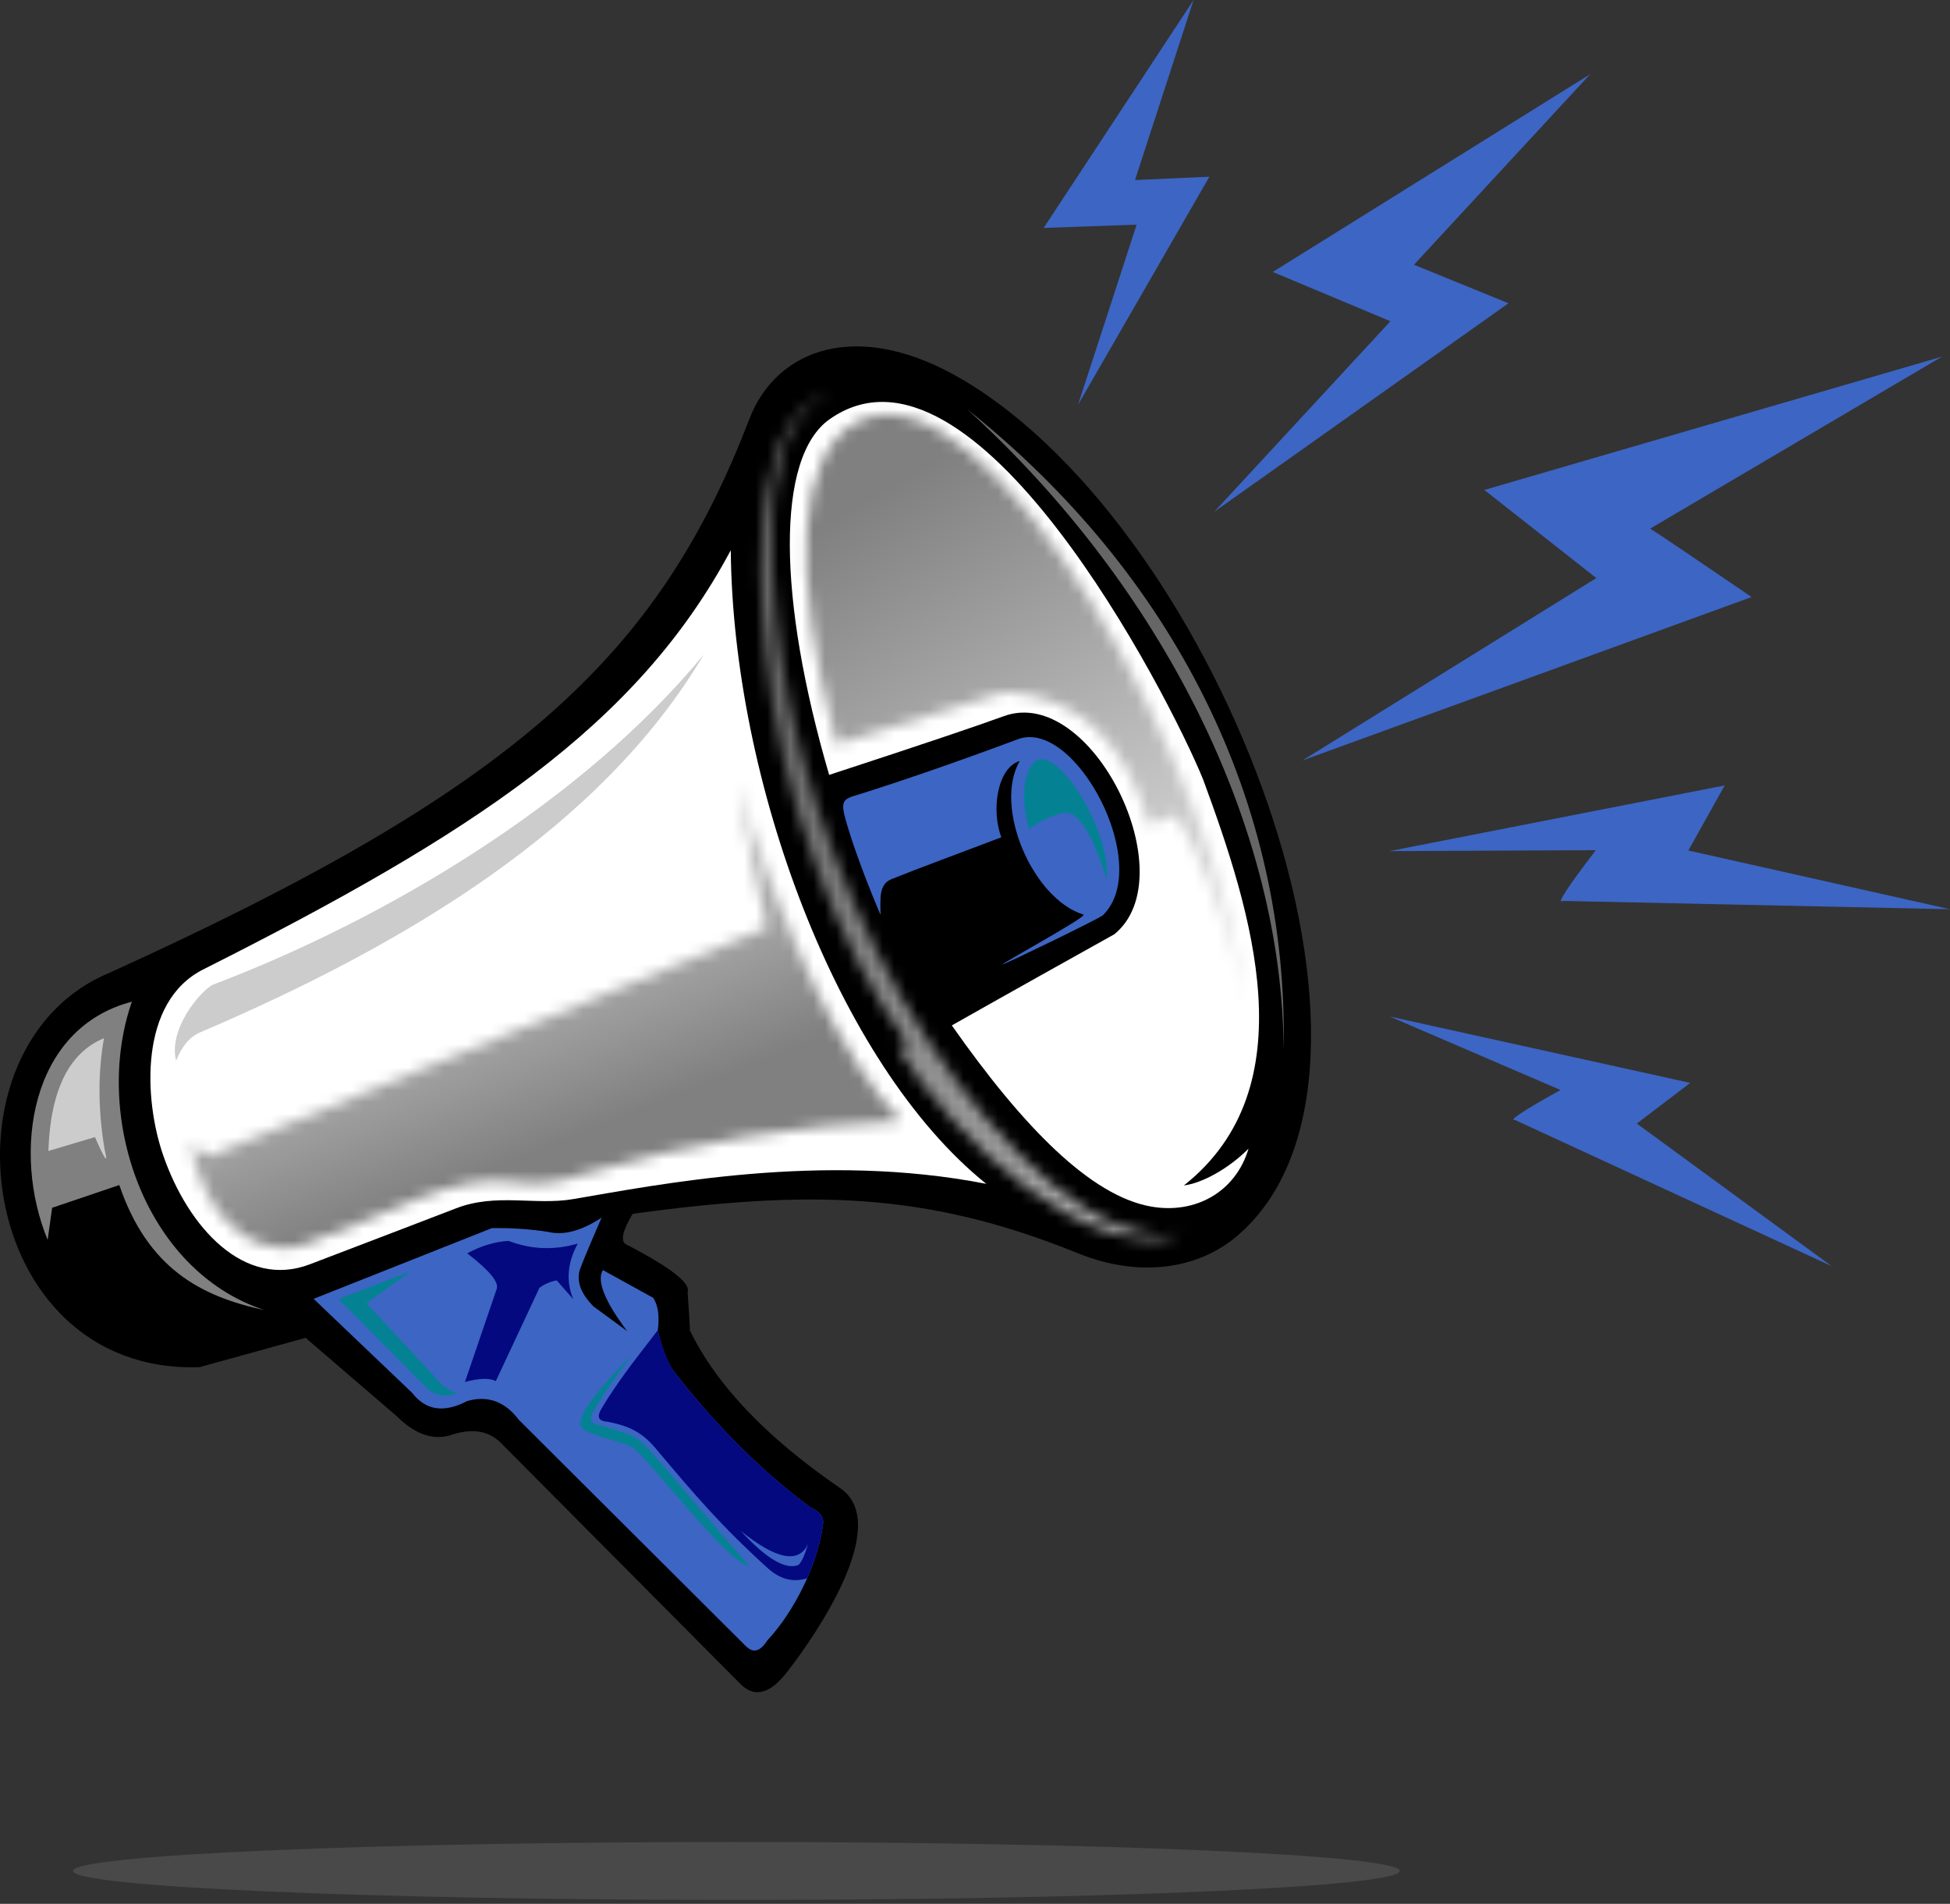
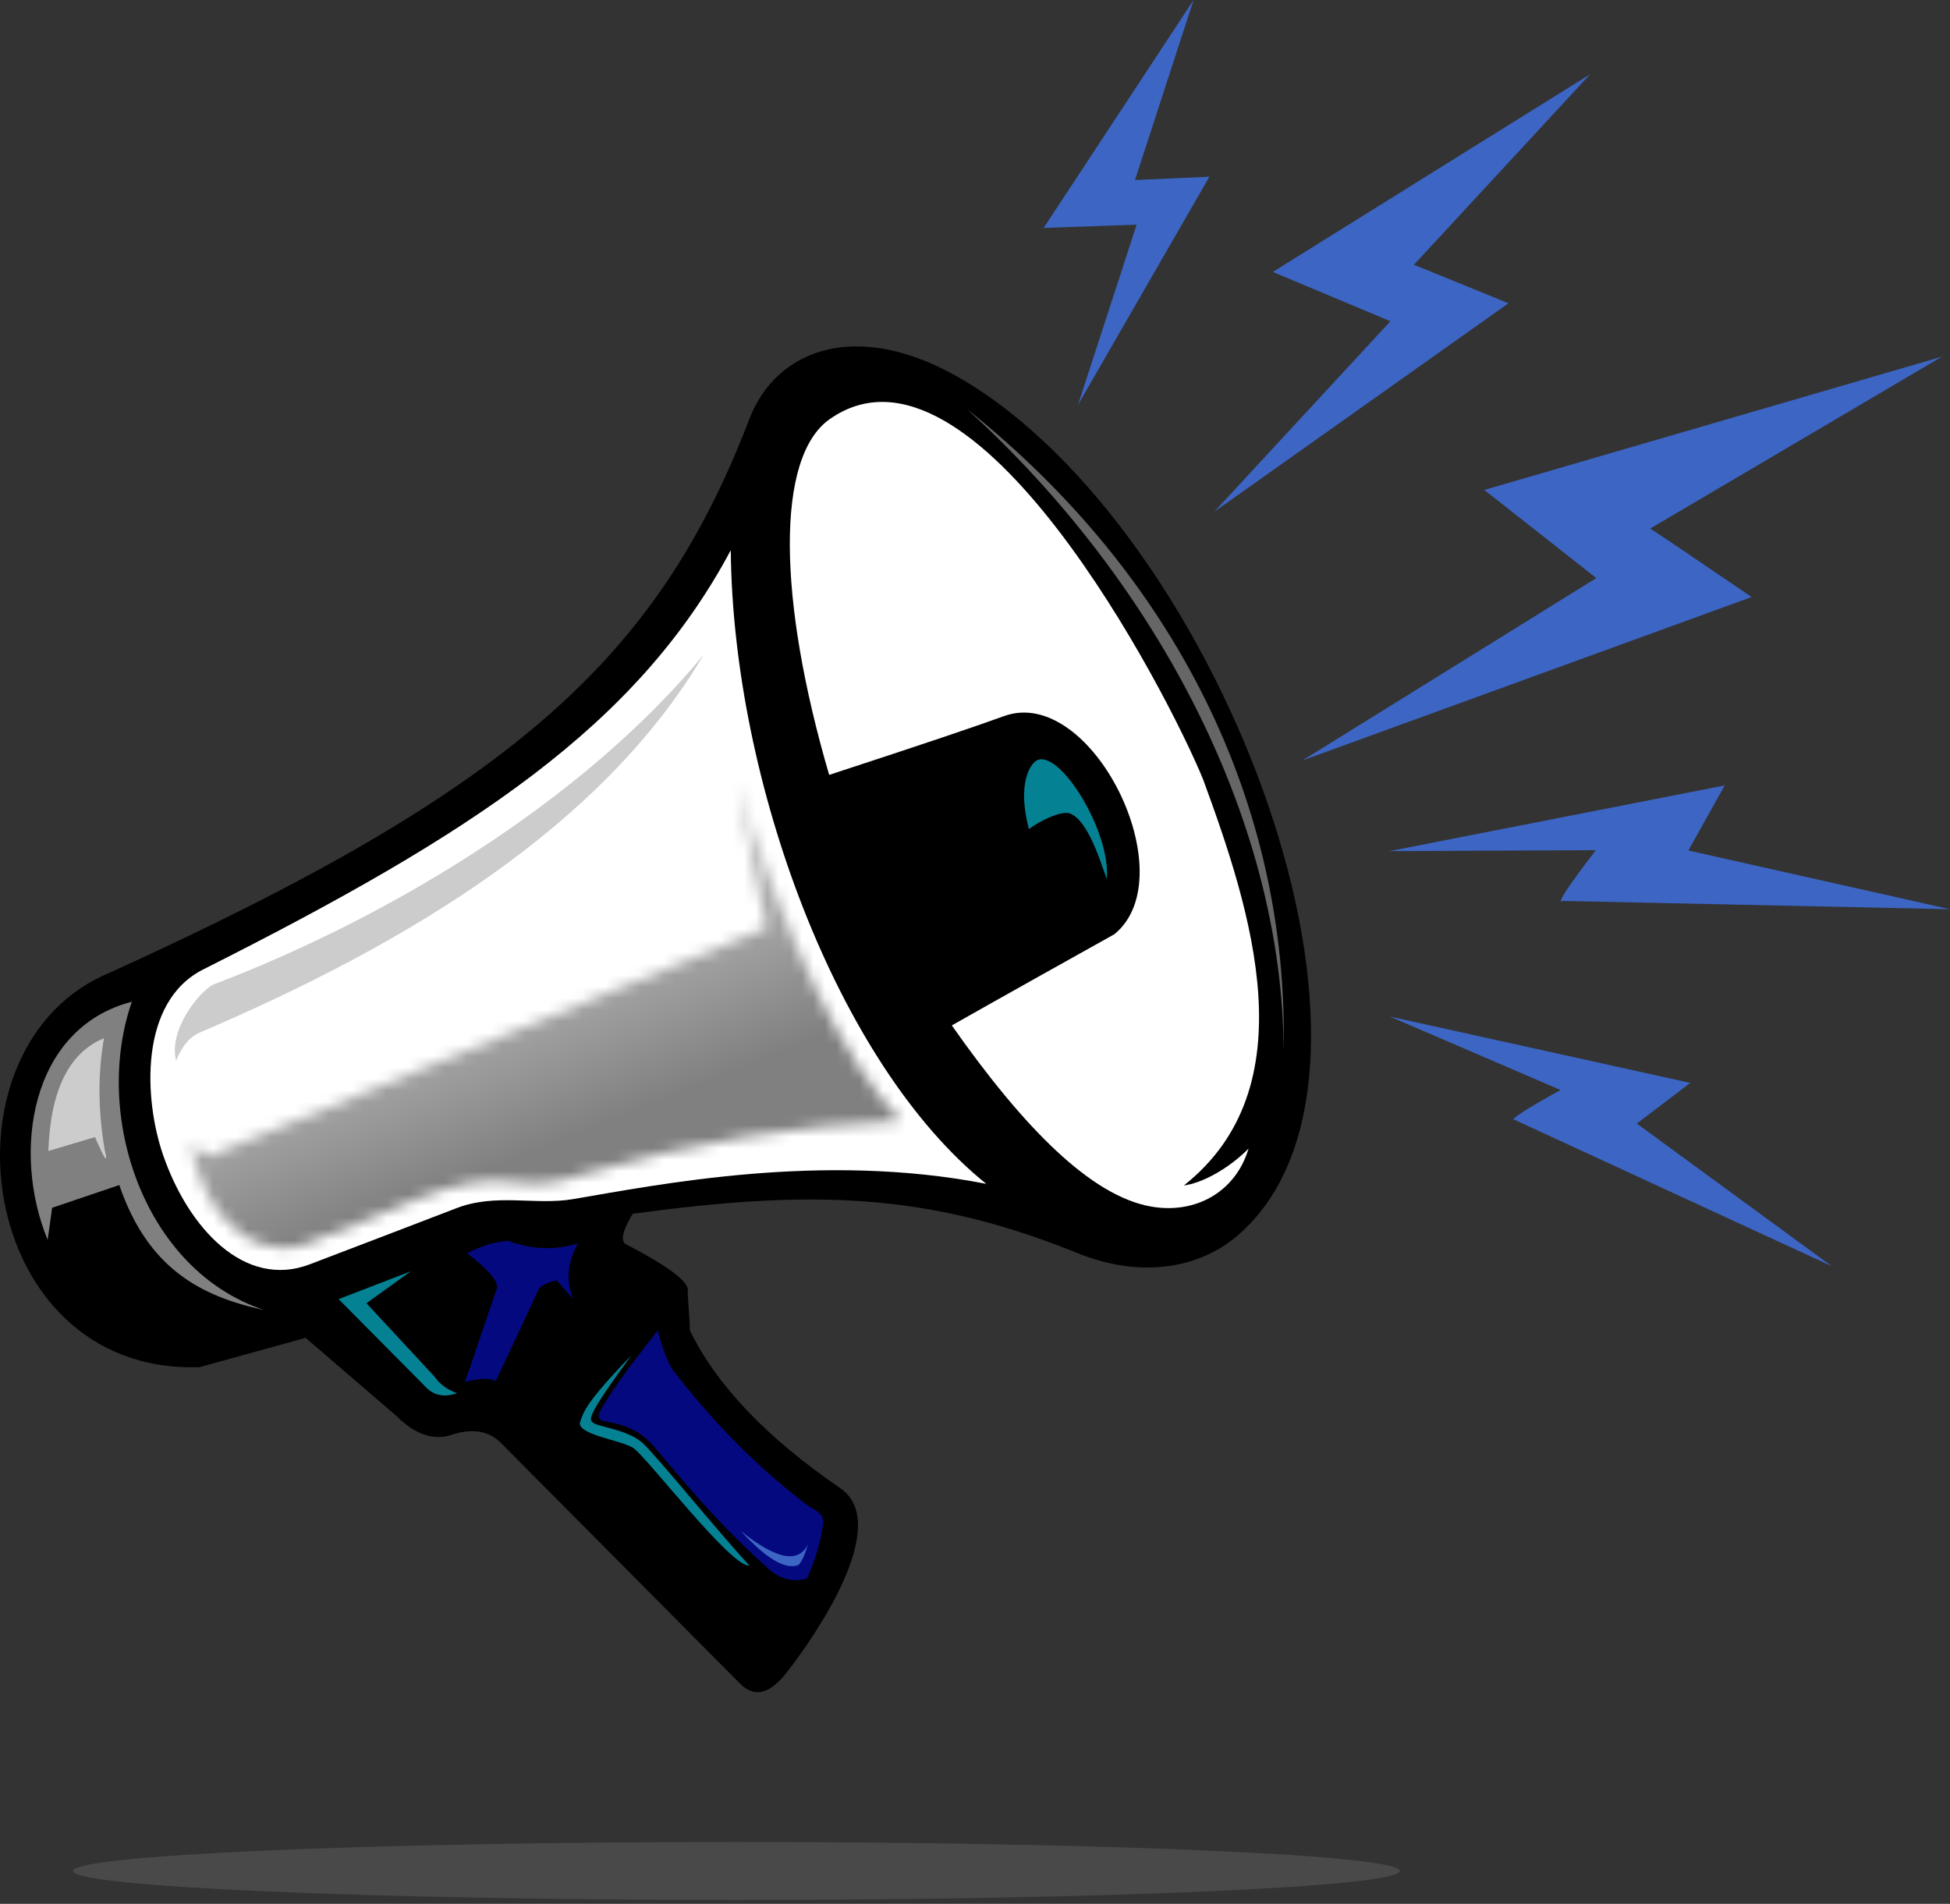
<svg xmlns="http://www.w3.org/2000/svg" width="169" height="165" viewBox="0 0 169 165" fill="none">
  <rect x="0" y="0" width="169" height="165" fill="#333333" stroke="none" />
  <path fill-rule="evenodd" clip-rule="evenodd" d="M63.824 159.637C95.576 159.637 121.316 160.761 121.316 162.148C121.316 163.536 95.576 164.66 63.824 164.66C32.072 164.66 6.332 163.536 6.332 162.148C6.332 160.761 32.072 159.637 63.824 159.637Z" fill="#A1A1A1" fill-opacity="0.2" />
  <path fill-rule="evenodd" clip-rule="evenodd" d="M68.327 144.755C66.773 146.842 65.361 147.211 64.091 145.863C64.091 145.863 57.182 138.911 43.365 125.006C42.273 123.95 40.796 123.754 38.934 124.42C37.407 124.806 35.886 124.241 34.371 122.725C34.371 122.725 31.742 120.465 26.485 115.946C26.485 115.946 23.422 116.793 17.296 118.486C-2.226 119.151 -5.818 90.546 9.572 84.271C44.525 68.392 57.005 57.03 64.937 36.331C67.296 30.177 74.376 27.588 83.37 32.869C105.819 46.053 123.676 93.127 107.202 107.128C103.926 109.911 98.886 110.835 93.368 108.595C80.226 103.263 70.083 103.127 54.835 105.193C53.998 106.58 53.78 107.449 54.182 107.8C58.068 109.806 59.871 111.197 59.592 111.972C59.739 114.057 59.803 115.165 59.787 115.295C62.086 120.032 66.433 124.593 72.826 128.978C77.395 132.108 70.518 141.944 68.327 144.755Z" fill="black" />
  <path fill-rule="evenodd" clip-rule="evenodd" d="M85.476 102.599C72.523 92.182 63.508 67.61 63.334 47.684C55.206 62.921 41.005 72.24 17.609 84.019C12.029 86.829 12.479 95.297 14.134 100.099C16.315 106.427 21.194 111.736 26.854 109.571C33.817 106.906 37.477 105.517 39.516 104.724C42.981 103.376 46.375 104.48 49.641 103.926C57.118 102.66 71.233 99.812 85.476 102.599Z" fill="white" />
  <path fill-rule="evenodd" clip-rule="evenodd" d="M10.339 102.703C12.81 109.941 17.408 112.356 22.9 113.537C12.426 110.069 8.021 96.61 11.429 86.815C2.583 89.109 1.017 99.909 4.13 107.454C4.39 105.6 4.52 104.673 4.52 104.673C8.399 103.359 10.339 102.703 10.339 102.703Z" fill="#808080" />
  <path fill-rule="evenodd" clip-rule="evenodd" d="M8.232 98.546C9.103 100.554 9.386 100.935 9.079 99.687C8.493 96.254 8.471 93.017 9.014 89.975C5.98 91.226 4.372 94.485 4.191 99.752C6.885 98.948 8.232 98.546 8.232 98.546Z" fill="#CCCCCC" />
  <mask id="mask0_166_1088" style="mask-type:luminance" maskUnits="userSpaceOnUse" x="16" y="67" width="63" height="42">
    <path d="M63.859 67.685C64.743 72.697 65.611 76.934 66.462 80.397C66.462 80.397 50.341 87.001 18.1 100.211C18.1 100.211 17.579 99.863 16.537 99.168C17.604 104.815 21.112 108.731 25.749 108.087C34.613 104.958 39.231 101.589 44.712 102.441C46.571 102.73 48.565 102.486 50.693 101.708C60.16 98.97 69.285 97.449 78.068 97.145C73.058 91.862 68.321 82.042 63.859 67.685Z" fill="white" />
  </mask>
  <g mask="url(#mask0_166_1088)">
    <path d="M92.297 102.996L69.471 46.353L2.307 73.419L25.134 130.062L92.297 102.996Z" fill="url(#paint0_linear_166_1088)" />
  </g>
  <path fill-rule="evenodd" clip-rule="evenodd" d="M17.381 89.456C16.476 89.823 15.77 90.648 15.263 91.932C14.574 89.236 17.278 85.977 18.424 85.35C33.617 79.584 50.494 69.464 60.985 56.737C52.149 71.701 35.138 81.868 17.381 89.456Z" fill="#CCCCCC" />
-   <path fill-rule="evenodd" clip-rule="evenodd" d="M74.85 68.721C77.781 67.783 81.985 66.389 88.214 64.067C93.163 62.191 100 75.016 95.581 79.323C95.305 79.592 87.221 83.514 86.903 83.578C86.52 83.654 94.335 79.4 93.9 79.265C89.504 77.902 86.071 69.95 88.375 65.95C86.423 66.543 85.889 70.239 86.786 72.564C82.498 74.193 79.763 75.189 77.271 76.189C76.154 76.637 76.291 77.891 76.318 79.289C75.46 77.327 73.85 73.237 73.208 70.731C72.801 69.141 73.327 69.208 74.85 68.721Z" fill="#3C65C4" />
  <path fill-rule="evenodd" clip-rule="evenodd" d="M102.604 102.738C113.356 94.232 108.502 79.044 104.267 67.544C101.191 60.009 84.381 27.538 71.898 36.333C67.227 39.624 67.39 51.878 71.861 67.157C80.171 64.44 84.979 62.81 86.986 62.071C94.607 59.271 102.788 75.919 96.576 80.968C86.756 86.443 82.491 88.868 82.491 88.868C88.719 97.744 94.551 103.642 99.747 104.565C103.61 105.252 107.091 103.298 108.208 99.544C106.492 101.279 104.189 102.54 102.604 102.738Z" fill="white" />
-   <path fill-rule="evenodd" clip-rule="evenodd" d="M70.239 130.65C71.042 130.987 71.406 131.465 71.333 132.084C70.884 135.618 68.771 139.741 66.528 142.138C65.833 143.211 65.242 143.264 64.62 142.644C62.758 140.788 56.208 134.259 44.971 123.058C43.76 121.453 42.26 120.91 40.474 121.428C38.479 122.476 36.893 122.237 35.716 120.711C35.716 120.711 32.87 117.996 27.178 112.564C37.476 108.479 42.625 106.437 42.625 106.437C44.324 106.411 45.954 106.52 47.514 106.763C48.844 107.09 50.386 106.677 52.141 105.524C50.764 108.682 50.113 110.29 50.186 110.347C50.033 111.261 50.446 112.217 51.424 113.215C53.38 114.649 54.357 115.366 54.357 115.366C52.395 112.756 51.693 110.991 52.25 110.07C55.161 111.678 56.617 112.482 56.617 112.482C57.041 113.147 57.172 114.082 57.008 115.284C57.348 116.756 57.782 117.907 58.311 118.739C61.651 123.053 65.497 127.099 70.239 130.65Z" fill="#3C65C4" />
  <path fill-rule="evenodd" clip-rule="evenodd" d="M70.239 130.65C71.042 130.987 71.406 131.465 71.333 132.084C71.14 133.602 70.64 135.228 69.955 136.78C68.776 137.16 67.658 136.887 66.599 135.962C62.502 132.25 60.243 129.59 56.791 125.489C55.632 124.114 54.479 123.571 52.685 123.22C51.729 123.149 51.766 122.698 52.136 122.07C52.527 121.406 53.515 119.821 55.292 117.516L57.008 115.285C57.356 116.749 57.88 118.061 58.312 118.739C61.651 123.053 65.497 127.099 70.239 130.65Z" fill="#040980" />
  <path fill-rule="evenodd" clip-rule="evenodd" d="M42.969 119.7C42.456 119.413 41.565 119.435 40.297 119.765C40.297 119.765 41.209 117.093 43.034 111.748C43.298 111.168 42.45 110.126 40.492 108.62C41.714 107.966 42.91 107.607 44.078 107.544C46.042 108.294 48.041 108.37 50.075 107.773C49.169 109.442 49.038 111.05 49.683 112.596C48.726 111.509 48.248 110.966 48.248 110.966C47.657 111.08 47.157 111.297 46.749 111.618C44.229 117.006 42.969 119.7 42.969 119.7Z" fill="#040980" />
  <mask id="mask1_166_1088" style="mask-type:luminance" maskUnits="userSpaceOnUse" x="69" y="35" width="39" height="53">
-     <path d="M101.918 70.654C103.496 72.923 106.671 80.171 107.947 87.177C105.982 67.527 85.455 30.308 74.155 36.641C69.207 39.414 68.394 49.3 72.491 64.495C82.245 61.475 87.123 59.965 87.123 59.965C93.426 60.352 97.576 64.198 99.572 71.501C101.136 70.937 101.918 70.654 101.918 70.654Z" fill="white" />
-   </mask>
+     </mask>
  <g mask="url(#mask1_166_1088)">
    <path d="M43.822 44.434L78.219 104.267L132.519 73.051L98.123 13.218L43.822 44.434Z" fill="url(#paint1_linear_166_1088)" />
  </g>
  <mask id="mask2_166_1088" style="mask-type:luminance" maskUnits="userSpaceOnUse" x="65" y="33" width="38" height="75">
-     <path d="M78.695 90.493C78.695 90.493 78.925 90.382 77.839 90.904C82.716 98.76 94.435 109.857 102.551 106.853C95.446 108.4 86.467 99.351 80.569 90.396C74.183 80.699 69.255 67.954 67.673 56.435C66.495 47.857 65.904 36.098 72.376 33.789C65.264 35.755 65.506 48.134 66.316 56.435C67.546 69.042 72.756 82.456 78.695 90.493Z" fill="white" />
-   </mask>
+     </mask>
  <g mask="url(#mask2_166_1088)">
    <path d="M28.864 60.793L78.501 127.699L138.951 82.853L89.314 15.947L28.864 60.793Z" fill="url(#paint2_linear_166_1088)" />
  </g>
  <path fill-rule="evenodd" clip-rule="evenodd" d="M83.807 35.452C101.816 49.843 111.701 69.636 111.247 91.049C111.175 71.759 100.789 50.901 83.807 35.452Z" fill="#666666" />
  <path fill-rule="evenodd" clip-rule="evenodd" d="M54.88 125.487C56.038 126.248 63.46 135.951 64.935 135.662C62.298 132.838 56.767 126.006 55.676 125.041C54.269 123.798 51.535 123.657 51.313 123.213C50.832 122.91 52.132 121.016 54.703 117.477C50.802 121.517 50.568 122.359 50.282 123.228C49.921 124.328 53.84 124.805 54.88 125.487Z" fill="#048294" />
  <path fill-rule="evenodd" clip-rule="evenodd" d="M64.2 132.68C67.282 135.163 69.227 135.538 70.034 133.804C69.764 134.74 69.486 135.348 69.203 135.629C68.083 136.076 66.416 135.093 64.2 132.68Z" fill="#3C65C4" />
  <path fill-rule="evenodd" clip-rule="evenodd" d="M37.656 119.302C38.119 119.974 38.771 120.452 39.611 120.736C38.558 121.117 37.678 120.965 36.972 120.28C36.972 120.28 34.43 117.716 29.346 112.589C33.517 110.981 35.603 110.177 35.603 110.177C33.039 112.023 31.757 112.947 31.757 112.947C35.69 117.183 37.656 119.302 37.656 119.302Z" fill="#048294" />
  <path fill-rule="evenodd" clip-rule="evenodd" d="M95.921 76.188C96.295 72.068 91.82 64.882 89.85 65.902C89.317 66.178 88.119 67.902 89.175 71.853C90.011 71.194 91.963 70.227 92.716 70.494C94.309 71.06 95.445 74.887 95.921 76.188Z" fill="#048294" />
  <path fill-rule="evenodd" clip-rule="evenodd" d="M135.455 78.079C157.818 78.559 169 78.799 169 78.799C169 78.799 161.441 77.103 146.324 73.71C146.324 73.71 147.375 71.829 149.476 68.069C149.476 68.069 139.788 69.967 120.412 73.764C132.34 73.709 138.304 73.682 138.304 73.682C135.804 76.945 134.854 78.411 135.455 78.079ZM143.02 45.809C159.878 35.875 168.307 30.908 168.307 30.908C141.863 38.61 128.641 42.462 128.641 42.462C135.11 47.553 138.345 50.099 138.345 50.099C121.364 60.638 112.874 65.907 112.874 65.907C138.829 56.464 151.807 51.742 151.807 51.742C146.875 48.38 143.946 46.402 143.02 45.809ZM98.367 15.604C101.751 5.201 103.444 0 103.444 0C94.781 13.168 90.449 19.753 90.449 19.753C95.822 19.566 98.508 19.472 98.508 19.472C95.123 29.875 93.431 35.076 93.431 35.076C101.02 21.902 104.814 15.316 104.814 15.316C100.516 15.508 98.367 15.604 98.367 15.604ZM122.544 22.945C132.723 11.936 137.813 6.432 137.813 6.432C119.477 17.857 110.309 23.569 110.309 23.569C117.104 26.418 120.502 27.841 120.502 27.841C110.323 38.85 105.234 44.355 105.234 44.355C122.235 32.307 130.736 26.283 130.736 26.283C125.275 24.058 122.544 22.945 122.544 22.945ZM131.313 97.071C149.603 105.512 158.748 109.733 158.748 109.733C158.748 109.733 153.118 105.614 141.857 97.374C141.857 97.374 143.401 96.199 146.489 93.85C146.489 93.85 137.808 91.933 120.444 88.097C130.312 92.343 135.246 94.466 135.246 94.466C132.008 96.26 130.697 97.129 131.313 97.071Z" fill="#3C65C4" />
  <defs>
    <linearGradient id="paint0_linear_166_1088" x1="51.204" y1="97.897" x2="36.581" y2="61.61" gradientUnits="userSpaceOnUse">
      <stop stop-color="#808080" />
      <stop offset="1" stop-color="#FEFEFE" />
    </linearGradient>
    <linearGradient id="paint1_linear_166_1088" x1="78.234" y1="41.465" x2="109.935" y2="96.607" gradientUnits="userSpaceOnUse">
      <stop stop-color="#808080" />
      <stop offset="1" stop-color="#FEFEFE" />
    </linearGradient>
    <linearGradient id="paint2_linear_166_1088" x1="73.093" y1="57.238" x2="143.885" y2="152.661" gradientUnits="userSpaceOnUse">
      <stop stop-color="#666666" />
      <stop offset="1" stop-color="#FEFEFE" />
    </linearGradient>
  </defs>
</svg>